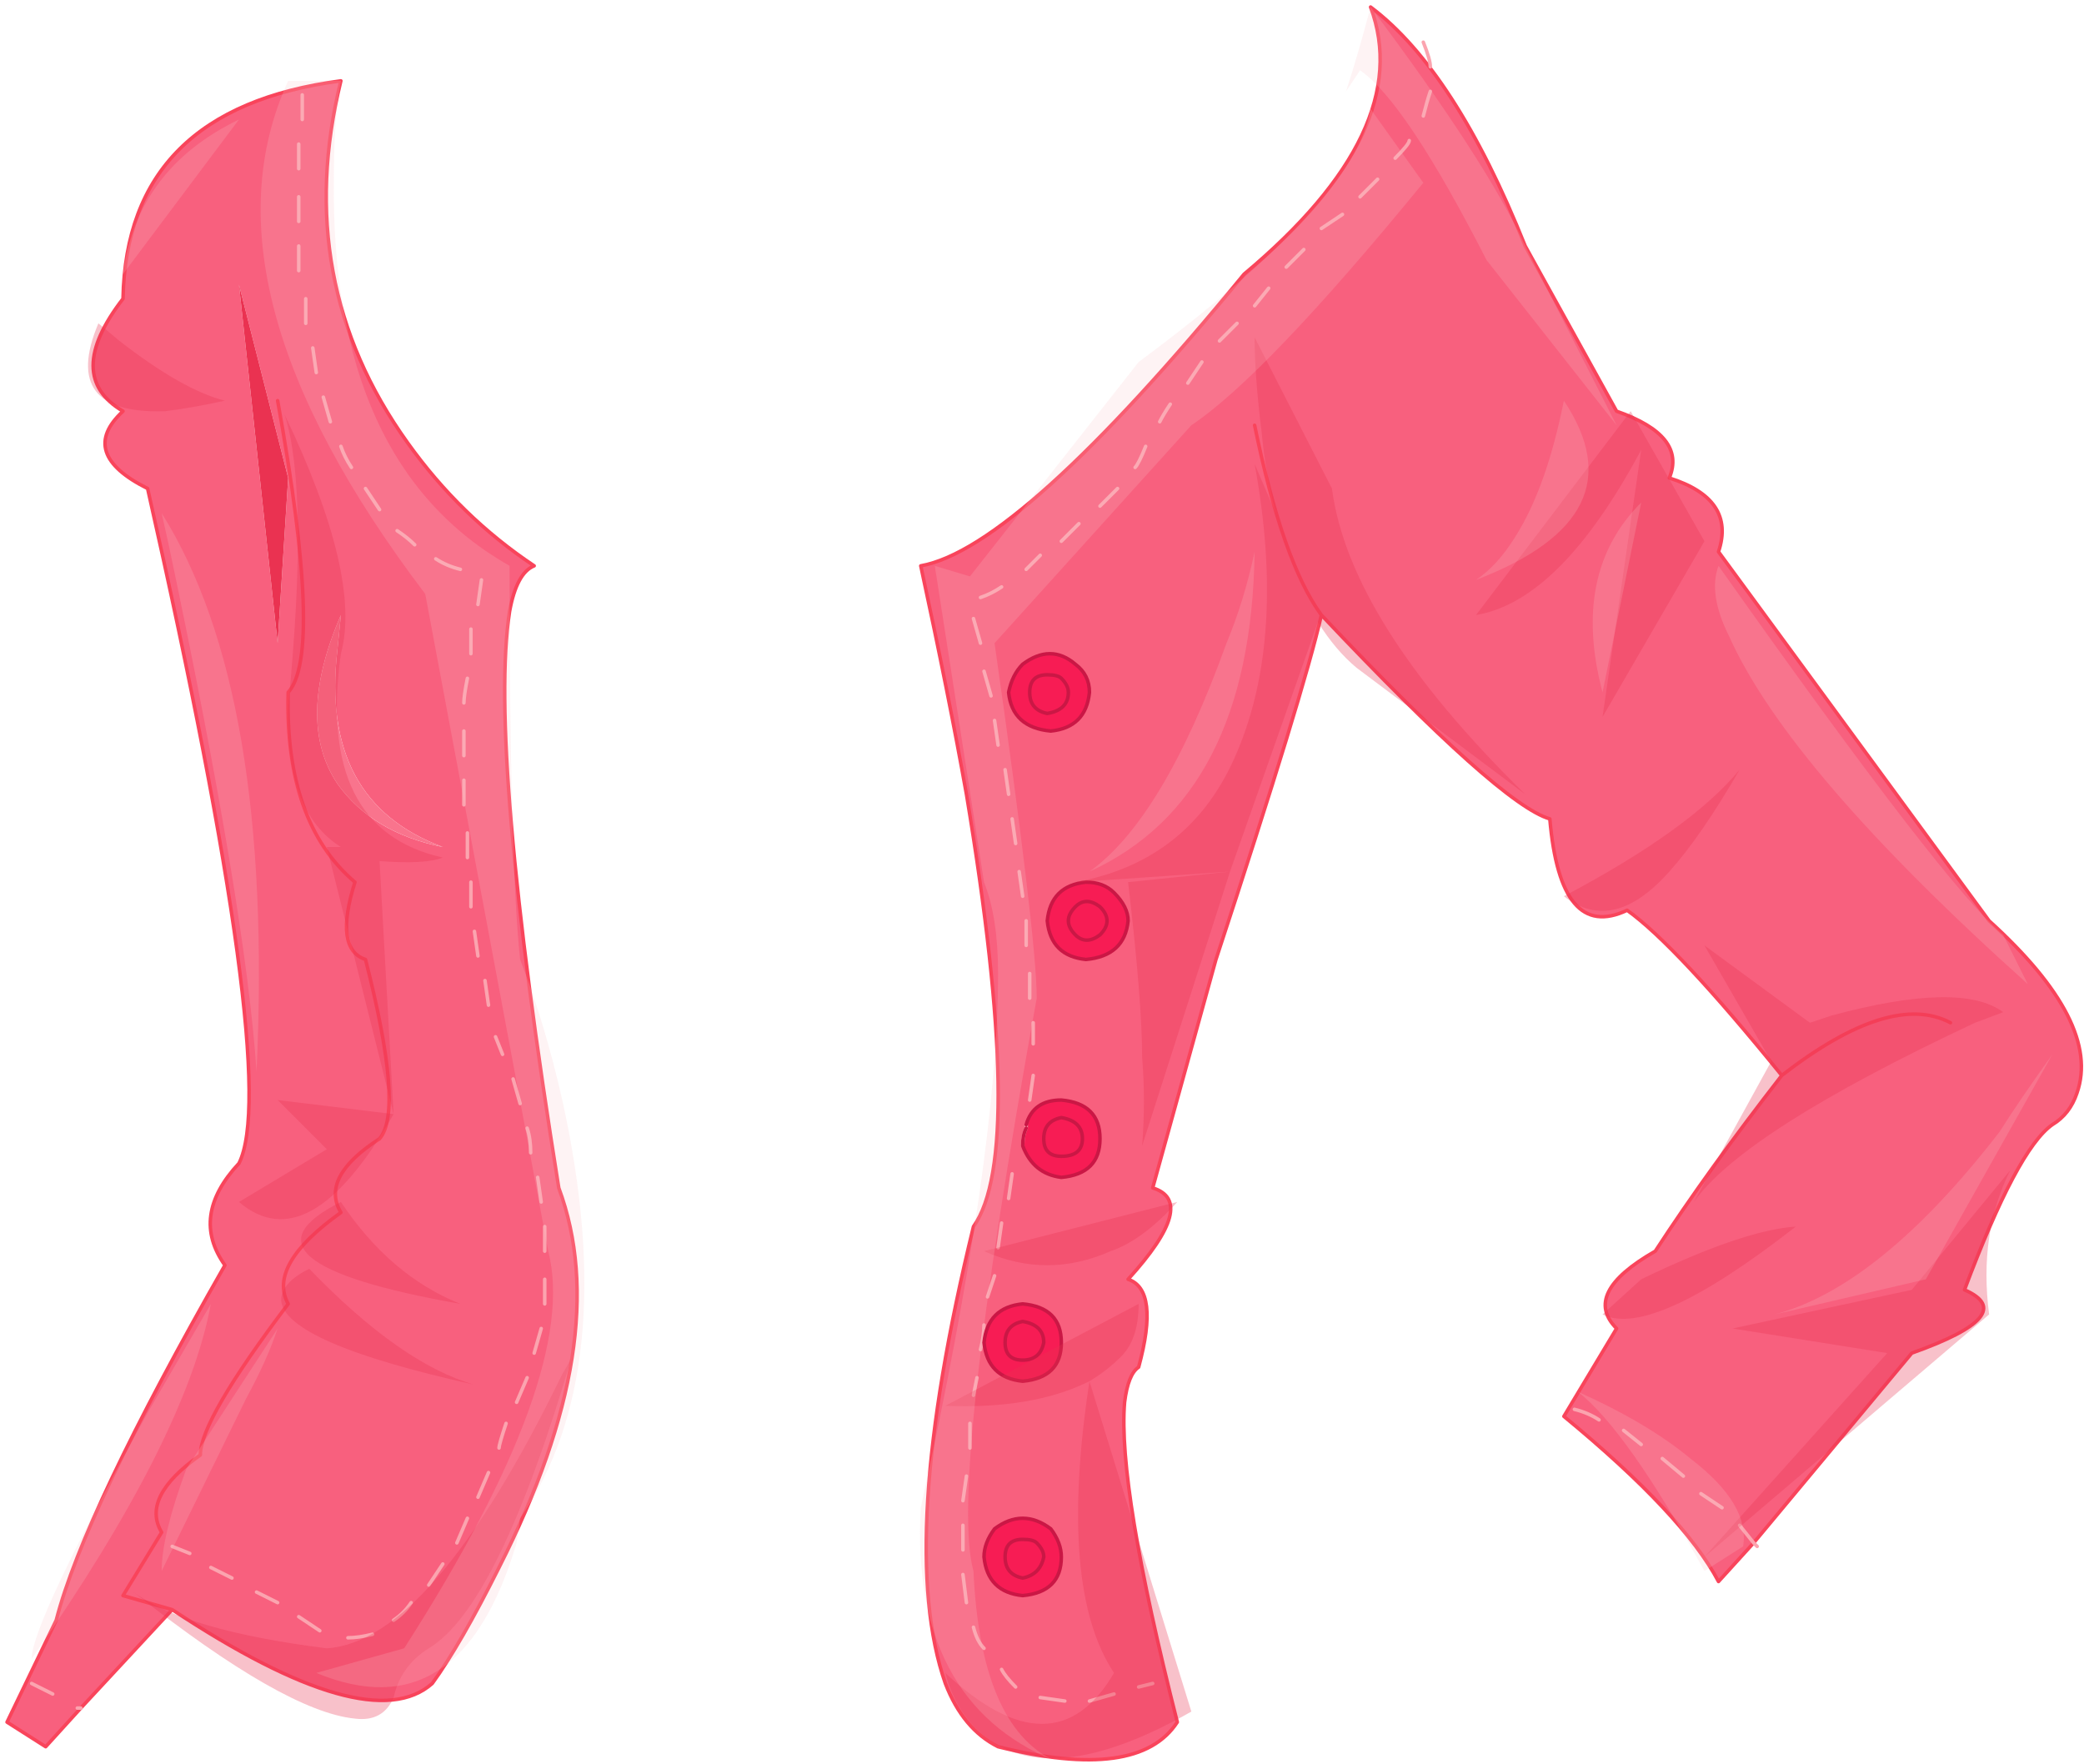
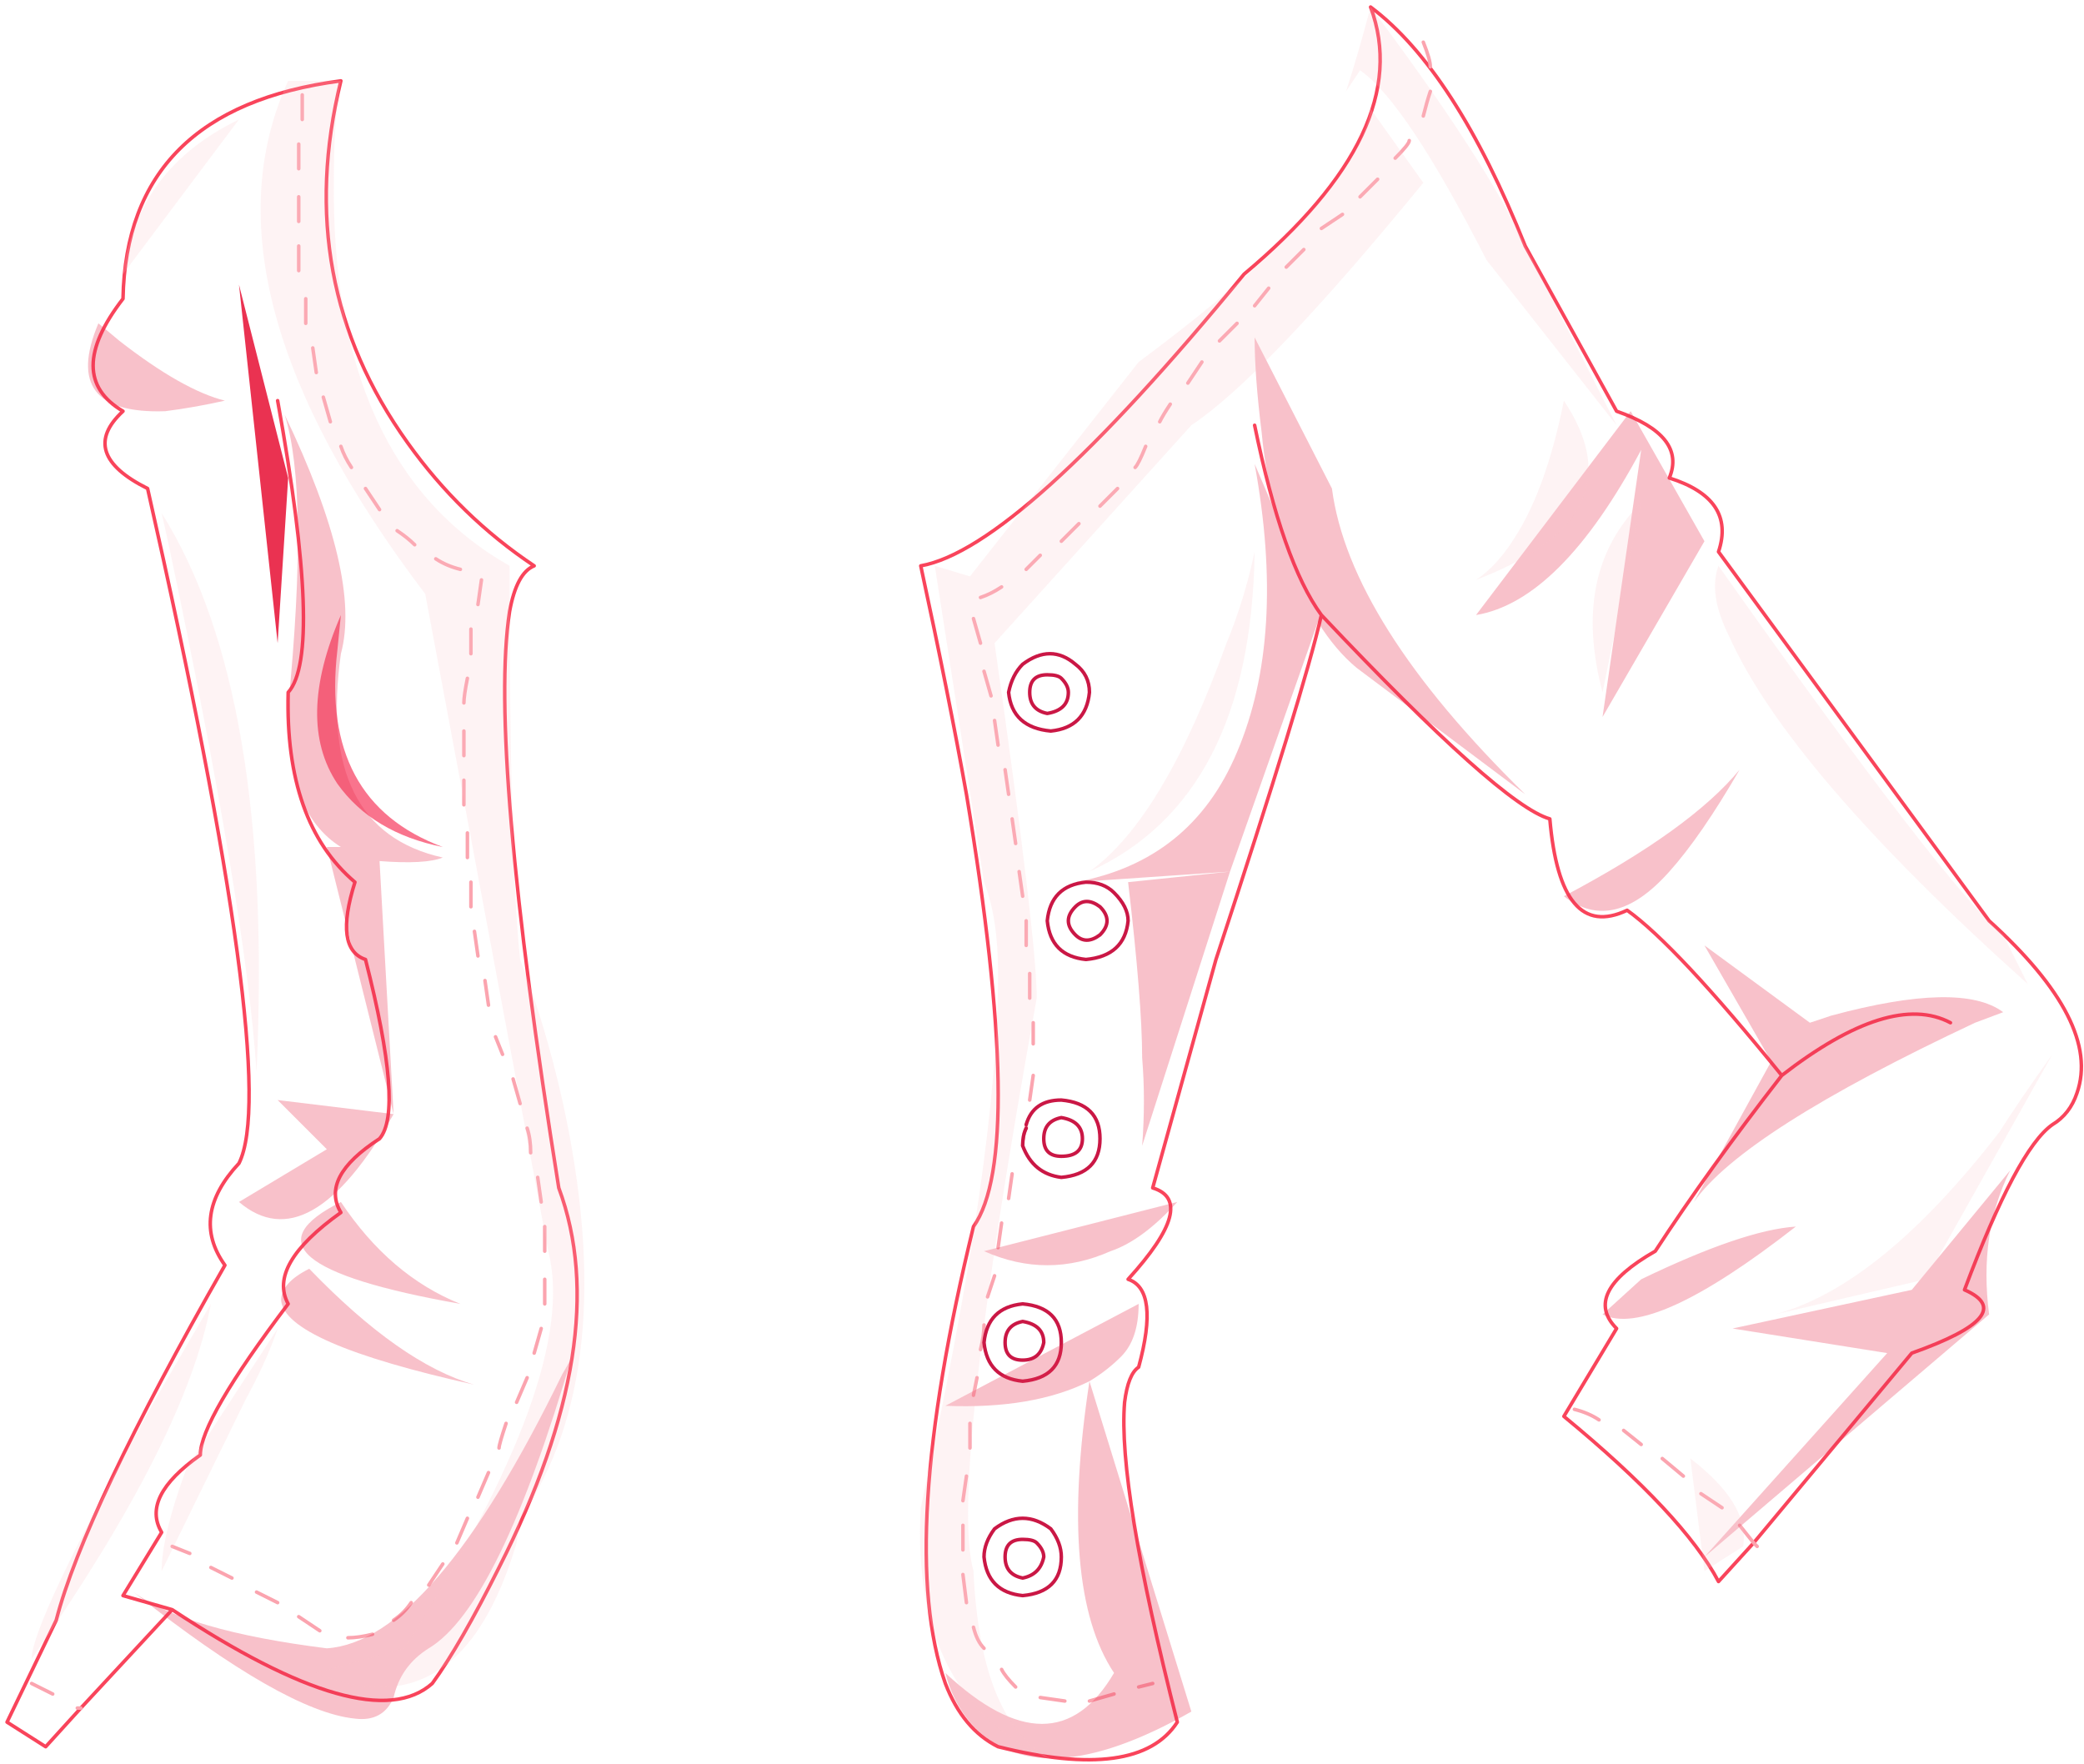
<svg xmlns="http://www.w3.org/2000/svg" height="25.1px" width="29.65px">
  <g transform="matrix(1.0, 0.0, 0.0, 1.0, -0.35, -1.3)">
-     <path d="M1.5 25.6 L1.0 26.15 0.45 25.8 1.15 24.35 Q1.55 22.8 3.55 19.3 3.05 18.6 3.75 17.85 4.35 16.65 2.45 8.25 1.45 7.75 2.1 7.15 1.25 6.65 2.1 5.55 2.15 2.85 5.2 2.45 4.5 5.3 6.15 7.6 6.9 8.65 7.95 9.35 7.7 9.45 7.6 10.0 7.3 11.95 8.3 18.2 9.1 20.35 7.45 23.6 6.9 24.7 6.5 25.25 5.6 26.05 2.8 24.2 L2.1 24.0 2.65 23.1 Q2.35 22.6 3.2 22.0 3.2 21.5 4.45 19.85 4.15 19.3 5.2 18.55 4.9 18.05 5.75 17.5 6.1 17.1 5.55 14.95 5.1 14.8 5.4 13.85 4.4 13.0 4.45 11.15 4.95 10.6 4.3 7.0 4.95 10.6 4.45 11.15 4.4 13.0 5.4 13.85 5.1 14.8 5.55 14.95 6.1 17.1 5.75 17.5 4.9 18.05 5.2 18.55 4.15 19.3 4.45 19.85 3.2 21.5 3.2 22.0 2.35 22.6 2.65 23.1 L2.1 24.0 2.8 24.2 1.5 25.6 1.45 25.6 1.5 25.6 M5.05 7.3 L4.95 6.95 5.05 7.3 M5.35 7.95 Q5.25 7.8 5.2 7.65 5.25 7.8 5.35 7.95 M6.25 9.05 Q6.15 8.95 6.0 8.85 6.15 8.95 6.25 9.05 M5.75 8.55 L5.55 8.25 5.75 8.55 M4.7 5.9 Q4.7 5.75 4.7 5.55 4.7 5.75 4.7 5.9 M4.85 6.6 L4.8 6.25 4.85 6.6 M4.6 5.15 L4.6 4.8 4.6 5.15 M4.65 3.0 L4.65 2.65 4.65 3.0 M4.6 3.7 L4.6 3.35 4.6 3.7 M4.6 4.45 L4.6 4.1 4.6 4.45 M5.15 10.55 L5.2 10.05 Q4.55 11.55 5.15 12.45 5.65 13.15 6.65 13.35 4.9 12.7 5.15 10.55 M7.05 10.6 L7.05 10.25 7.05 10.6 M6.95 11.3 Q6.95 11.2 7.0 10.95 6.95 11.2 6.95 11.3 M6.9 9.4 Q6.7 9.35 6.55 9.25 6.7 9.35 6.9 9.4 M7.15 9.9 L7.2 9.55 7.15 9.9 M4.3 10.45 L4.45 8.1 3.75 5.35 4.3 10.45 M19.15 10.05 Q18.9 11.15 17.65 14.95 L16.75 18.2 Q17.4 18.4 16.4 19.5 16.85 19.65 16.55 20.75 16.4 20.85 16.35 21.25 16.25 22.45 17.1 25.8 16.55 26.65 14.55 26.15 14.05 25.9 13.8 25.25 13.1 23.25 14.2 18.75 14.95 17.7 14.1 12.6 13.85 11.2 13.45 9.35 14.85 9.1 18.05 5.2 20.5 3.15 19.85 1.4 21.05 2.3 22.05 4.8 L23.35 7.15 Q24.35 7.5 24.1 8.1 25.05 8.4 24.8 9.15 L28.65 14.4 Q30.25 15.85 29.9 16.85 29.8 17.15 29.55 17.3 29.05 17.65 28.3 19.65 29.1 20.0 27.55 20.55 L25.3 23.25 24.8 23.8 Q24.3 22.85 22.6 21.45 L23.35 20.2 Q22.85 19.7 23.9 19.1 24.65 17.95 25.7 16.6 24.2 14.75 23.5 14.25 22.55 14.7 22.4 12.95 21.7 12.75 19.15 10.05 18.6 9.3 18.2 7.35 18.6 9.3 19.15 10.05 M0.8 25.25 L1.1 25.4 0.8 25.25 M3.05 23.4 L2.8 23.3 3.05 23.4 M6.85 23.25 L7.0 22.9 6.85 23.25 M6.45 23.85 L6.65 23.55 6.45 23.85 M5.3 24.6 Q5.45 24.6 5.65 24.55 5.45 24.6 5.3 24.6 M4.9 24.5 L4.6 24.3 4.9 24.5 M5.95 24.35 Q6.1 24.25 6.2 24.1 6.1 24.25 5.95 24.35 M4.3 24.1 L4.0 23.95 4.3 24.1 M7.15 14.9 L7.1 14.55 7.15 14.9 M7.05 14.2 L7.05 13.85 7.05 14.2 M6.95 12.05 L6.95 11.7 6.95 12.05 M6.95 12.75 L6.95 12.4 6.95 12.75 M7.0 13.5 L7.0 13.15 7.0 13.5 M14.4 19.75 L14.5 19.45 14.4 19.75 M8.05 18.4 L8.0 18.05 8.05 18.4 M8.1 19.85 Q8.1 19.7 8.1 19.5 8.1 19.7 8.1 19.85 M8.1 19.1 L8.1 18.75 8.1 19.1 M7.75 17.0 L7.65 16.65 7.75 17.0 M7.5 16.3 L7.4 16.05 7.5 16.3 M7.9 17.7 Q7.9 17.5 7.85 17.35 7.9 17.5 7.9 17.7 M7.3 15.6 L7.25 15.25 7.3 15.6 M14.55 11.9 L14.5 11.55 14.55 11.9 M14.45 11.2 L14.35 10.85 14.45 11.2 M14.3 10.45 L14.2 10.1 14.3 10.45 M14.15 21.9 L14.15 21.55 14.15 21.9 M14.2 21.15 L14.25 20.9 14.2 21.15 M3.65 23.75 L3.35 23.6 3.65 23.75 M14.35 20.4 Q14.4 20.9 14.9 20.95 15.45 20.9 15.45 20.4 15.45 19.9 14.9 19.85 14.4 19.9 14.35 20.4 M14.05 23.35 L14.05 23.0 14.05 23.35 M14.35 24.75 Q14.25 24.65 14.2 24.45 14.25 24.65 14.35 24.75 M14.5 23.05 Q14.35 23.25 14.35 23.45 14.4 23.95 14.9 24.0 15.45 23.95 15.45 23.45 15.45 23.25 15.3 23.05 14.9 22.75 14.5 23.05 M7.15 22.6 L7.3 22.25 7.15 22.6 M14.3 20.5 Q14.35 20.3 14.35 20.15 14.35 20.3 14.3 20.5 M7.95 20.55 L8.05 20.2 7.95 20.55 M7.7 21.25 L7.85 20.9 7.7 21.25 M7.45 21.9 Q7.45 21.85 7.55 21.55 7.45 21.85 7.45 21.9 M14.05 22.65 L14.1 22.3 14.05 22.65 M14.1 24.1 L14.05 23.7 14.1 24.1 M14.95 9.4 L15.15 9.2 14.95 9.4 M15.45 9.0 L15.7 8.75 15.45 9.0 M16.0 8.5 L16.25 8.25 16.0 8.5 M16.5 7.95 Q16.55 7.9 16.65 7.65 16.55 7.9 16.5 7.95 M16.85 7.3 Q16.9 7.2 17.0 7.05 16.9 7.2 16.85 7.3 M17.25 6.75 Q17.35 6.6 17.45 6.45 17.35 6.6 17.25 6.75 M17.7 6.15 L17.95 5.9 17.7 6.15 M18.65 5.1 L18.9 4.85 18.65 5.1 M19.15 4.55 Q19.3 4.45 19.45 4.35 19.3 4.45 19.15 4.55 M19.7 4.1 L19.95 3.85 19.7 4.1 M20.6 2.95 Q20.65 2.75 20.7 2.6 20.65 2.75 20.6 2.95 M20.2 3.55 Q20.4 3.35 20.4 3.3 20.4 3.35 20.2 3.55 M14.9 10.75 Q14.75 10.9 14.7 11.15 14.75 11.65 15.3 11.7 15.8 11.65 15.85 11.15 15.85 10.9 15.65 10.75 15.3 10.45 14.9 10.75 M28.1 15.85 Q27.25 15.4 25.7 16.6 27.25 15.4 28.1 15.85 M18.2 5.65 L18.4 5.4 18.2 5.65 M14.7 12.6 L14.65 12.25 14.7 12.6 M14.8 13.3 L14.75 12.95 14.8 13.3 M25.1 23.0 L25.3 23.25 25.1 23.0 M16.2 14.0 Q16.05 13.85 15.8 13.85 15.3 13.9 15.25 14.4 15.3 14.9 15.8 14.95 16.35 14.9 16.4 14.4 16.4 14.2 16.2 14.0 M15.0 16.95 L15.05 16.6 15.0 16.95 M15.0 15.5 L15.0 15.15 15.0 15.5 M14.9 14.05 L14.85 13.7 14.9 14.05 M14.95 14.75 Q14.95 14.65 14.95 14.4 14.95 14.65 14.95 14.75 M14.95 17.35 Q14.9 17.45 14.9 17.6 15.05 18.0 15.45 18.05 16.0 18.0 16.0 17.5 16.0 17.0 15.45 16.95 15.05 16.95 14.95 17.3 L14.95 17.35 M15.05 16.15 L15.05 15.85 15.05 16.15 M14.7 18.35 L14.75 18.0 14.7 18.35 M23.45 21.65 L23.7 21.85 23.45 21.65 M22.75 21.35 Q22.95 21.4 23.1 21.5 22.95 21.4 22.75 21.35 M24.0 22.05 L24.3 22.3 24.0 22.05 M14.8 25.3 Q14.65 25.15 14.6 25.05 14.65 25.15 14.8 25.3 M15.5 25.5 L15.15 25.45 15.5 25.5 M16.75 25.25 L16.55 25.3 16.75 25.25 M16.2 25.4 L15.85 25.5 16.2 25.4 M14.55 19.05 L14.6 18.7 14.55 19.05 M14.3 9.8 Q14.45 9.75 14.6 9.65 14.45 9.75 14.3 9.8 M24.55 22.55 L24.85 22.75 24.55 22.55" fill="#f8607e" fill-rule="evenodd" stroke="none" />
    <path d="M5.15 10.55 Q4.9 12.7 6.65 13.35 5.65 13.15 5.15 12.45 4.55 11.55 5.2 10.05 L5.15 10.55" fill="#f9748d" fill-rule="evenodd" stroke="none" />
    <path d="M4.3 10.45 L3.75 5.35 4.45 8.1 4.3 10.45" fill="#ea3251" fill-rule="evenodd" stroke="none" />
-     <path d="M14.35 20.4 Q14.4 19.9 14.9 19.85 15.45 19.9 15.45 20.4 15.45 20.9 14.9 20.95 14.4 20.9 14.35 20.4 M14.5 23.05 Q14.9 22.75 15.3 23.05 15.45 23.25 15.45 23.45 15.45 23.95 14.9 24.0 14.4 23.95 14.35 23.45 14.35 23.25 14.5 23.05 M14.9 10.75 Q15.3 10.45 15.65 10.75 15.85 10.9 15.85 11.15 15.8 11.65 15.3 11.7 14.75 11.65 14.7 11.15 14.75 10.9 14.9 10.75 M15.45 10.95 Q15.4 10.9 15.25 10.9 15.0 10.9 15.0 11.15 15.0 11.4 15.25 11.45 15.55 11.4 15.55 11.15 15.55 11.05 15.45 10.95 15.55 11.05 15.55 11.15 15.55 11.4 15.25 11.45 15.0 11.4 15.0 11.15 15.0 10.9 15.25 10.9 15.4 10.9 15.45 10.95 M15.65 14.2 Q15.45 14.4 15.65 14.6 15.8 14.75 16.0 14.6 16.2 14.4 16.0 14.2 15.8 14.05 15.65 14.2 15.8 14.05 16.0 14.2 16.2 14.4 16.0 14.6 15.8 14.75 15.65 14.6 15.45 14.4 15.65 14.2 M16.2 14.0 Q16.4 14.2 16.4 14.4 16.35 14.9 15.8 14.95 15.3 14.9 15.25 14.4 15.3 13.9 15.8 13.85 16.05 13.85 16.2 14.0 M15.45 17.2 Q15.2 17.25 15.2 17.5 15.2 17.75 15.45 17.75 15.75 17.75 15.75 17.5 15.75 17.25 15.45 17.2 15.75 17.25 15.75 17.5 15.75 17.75 15.45 17.75 15.2 17.75 15.2 17.5 15.2 17.25 15.45 17.2 M14.95 17.3 Q15.05 16.95 15.45 16.95 16.0 17.0 16.0 17.5 16.0 18.0 15.45 18.05 15.05 18.0 14.9 17.6 14.9 17.45 14.95 17.35 L14.95 17.3 M14.9 17.6 Q14.9 17.45 14.95 17.35 14.9 17.45 14.9 17.6 M14.9 20.1 Q14.65 20.15 14.65 20.4 14.65 20.65 14.9 20.65 15.15 20.65 15.2 20.4 15.2 20.15 14.9 20.1 15.2 20.15 15.2 20.4 15.15 20.65 14.9 20.65 14.65 20.65 14.65 20.4 14.65 20.15 14.9 20.1 M15.1 23.25 Q15.05 23.2 14.9 23.2 14.65 23.2 14.65 23.45 14.65 23.7 14.9 23.75 15.15 23.7 15.2 23.45 15.2 23.35 15.1 23.25 15.2 23.35 15.2 23.45 15.15 23.7 14.9 23.75 14.65 23.7 14.65 23.45 14.65 23.2 14.9 23.2 15.05 23.2 15.1 23.25" fill="#f71c54" fill-rule="evenodd" stroke="none" />
    <path d="M2.8 24.2 Q5.6 26.05 6.5 25.25 6.9 24.7 7.45 23.6 9.1 20.35 8.3 18.2 7.3 11.95 7.6 10.0 7.7 9.45 7.95 9.35 6.9 8.65 6.15 7.6 4.5 5.3 5.2 2.45 2.15 2.85 2.1 5.55 1.25 6.65 2.1 7.15 1.45 7.75 2.45 8.25 4.35 16.65 3.75 17.85 3.05 18.6 3.55 19.3 1.55 22.8 1.15 24.35 L0.45 25.8 1.0 26.15 1.5 25.6 2.8 24.2 2.1 24.0 2.65 23.1 Q2.35 22.6 3.2 22.0 3.2 21.5 4.45 19.85 4.15 19.3 5.2 18.55 4.9 18.05 5.75 17.5 6.1 17.1 5.55 14.95 5.1 14.8 5.4 13.85 4.4 13.0 4.45 11.15 4.95 10.6 4.3 7.0 M25.3 23.25 L27.55 20.55 Q29.1 20.0 28.3 19.65 29.05 17.65 29.55 17.3 29.8 17.15 29.9 16.85 30.25 15.85 28.65 14.4 L24.8 9.15 Q25.05 8.4 24.1 8.1 24.35 7.5 23.35 7.15 L22.05 4.8 Q21.05 2.3 19.85 1.4 20.5 3.15 18.05 5.2 14.85 9.1 13.45 9.35 13.85 11.2 14.1 12.6 14.95 17.7 14.2 18.75 13.1 23.25 13.8 25.25 14.05 25.9 14.55 26.15 16.55 26.65 17.1 25.8 16.25 22.45 16.35 21.25 16.4 20.85 16.55 20.75 16.85 19.65 16.4 19.5 17.4 18.4 16.75 18.2 L17.65 14.95 Q18.9 11.15 19.15 10.05 18.6 9.3 18.2 7.35 M19.15 10.05 Q21.7 12.75 22.4 12.95 22.55 14.7 23.5 14.25 24.2 14.75 25.7 16.6 27.25 15.4 28.1 15.85 M25.7 16.6 Q24.65 17.95 23.9 19.1 22.85 19.7 23.35 20.2 L22.6 21.45 Q24.3 22.85 24.8 23.8 L25.3 23.25" fill="none" stroke="#f9445b" stroke-linecap="round" stroke-linejoin="round" stroke-width="0.05" />
    <path d="M1.5 25.6 L1.45 25.6 M4.6 4.1 L4.6 4.45 M4.6 3.35 L4.6 3.7 M4.65 2.65 L4.65 3.0 M4.6 4.8 L4.6 5.15 M4.8 6.25 L4.85 6.6 M4.7 5.55 Q4.7 5.75 4.7 5.9 M5.55 8.25 L5.75 8.55 M6.0 8.85 Q6.15 8.95 6.25 9.05 M5.2 7.65 Q5.25 7.8 5.35 7.95 M4.95 6.95 L5.05 7.3 M7.2 9.55 L7.15 9.9 M6.55 9.25 Q6.7 9.35 6.9 9.4 M7.0 10.95 Q6.95 11.2 6.95 11.3 M7.05 10.25 L7.05 10.6 M14.2 10.1 L14.3 10.45 M14.35 10.85 L14.45 11.2 M14.5 11.55 L14.55 11.9 M7.25 15.25 L7.3 15.6 M7.85 17.35 Q7.9 17.5 7.9 17.7 M7.4 16.05 L7.5 16.3 M7.65 16.65 L7.75 17.0 M8.1 18.75 L8.1 19.1 M8.1 19.5 Q8.1 19.7 8.1 19.85 M8.0 18.05 L8.05 18.4 M14.5 19.45 L14.4 19.75 M7.0 13.15 L7.0 13.5 M6.95 12.4 L6.95 12.75 M6.95 11.7 L6.95 12.05 M7.05 13.85 L7.05 14.2 M7.1 14.55 L7.15 14.9 M4.0 23.95 L4.3 24.1 M6.2 24.1 Q6.1 24.25 5.95 24.35 M4.6 24.3 L4.9 24.5 M5.65 24.55 Q5.45 24.6 5.3 24.6 M6.65 23.55 L6.45 23.85 M7.0 22.9 L6.85 23.25 M2.8 23.3 L3.05 23.4 M1.1 25.4 L0.8 25.25 M3.35 23.6 L3.65 23.75 M14.25 20.9 L14.2 21.15 M14.15 21.55 L14.15 21.9 M14.2 24.45 Q14.25 24.65 14.35 24.75 M14.05 23.0 L14.05 23.35 M14.05 23.7 L14.1 24.1 M14.1 22.3 L14.05 22.65 M7.55 21.55 Q7.45 21.85 7.45 21.9 M7.85 20.9 L7.7 21.25 M8.05 20.2 L7.95 20.55 M14.35 20.15 Q14.35 20.3 14.3 20.5 M7.3 22.25 L7.15 22.6 M20.7 2.25 Q20.7 2.15 20.6 1.9 M20.4 3.3 Q20.4 3.35 20.2 3.55 M20.7 2.6 Q20.65 2.75 20.6 2.95 M19.95 3.85 L19.7 4.1 M19.45 4.35 Q19.3 4.45 19.15 4.55 M18.9 4.85 L18.65 5.1 M17.95 5.9 L17.7 6.15 M17.45 6.45 Q17.35 6.6 17.25 6.75 M17.0 7.05 Q16.9 7.2 16.85 7.3 M16.65 7.65 Q16.55 7.9 16.5 7.95 M16.25 8.25 L16.0 8.5 M15.7 8.75 L15.45 9.0 M15.15 9.2 L14.95 9.4 M18.4 5.4 L18.2 5.65 M25.3 23.25 L25.1 23.0 M14.75 12.95 L14.8 13.3 M14.65 12.25 L14.7 12.6 M14.95 14.4 Q14.95 14.65 14.95 14.75 M14.85 13.7 L14.9 14.05 M15.0 15.15 L15.0 15.5 M15.05 16.6 L15.0 16.95 M14.95 17.35 L14.95 17.3 M14.95 17.35 Q14.9 17.45 14.9 17.6 M14.75 18.0 L14.7 18.35 M15.05 15.85 L15.05 16.15 M15.85 25.5 L16.2 25.4 M16.55 25.3 L16.75 25.25 M15.15 25.45 L15.5 25.5 M14.6 25.05 Q14.65 25.15 14.8 25.3 M24.3 22.3 L24.0 22.05 M23.1 21.5 Q22.95 21.4 22.75 21.35 M23.7 21.85 L23.45 21.65 M25.35 23.3 L25.3 23.25 M24.85 22.75 L24.55 22.55 M14.6 9.65 Q14.45 9.75 14.3 9.8 M14.6 18.7 L14.55 19.05" fill="none" stroke="#fba4af" stroke-linecap="round" stroke-linejoin="round" stroke-width="0.05" />
    <path d="M14.35 20.4 Q14.4 19.9 14.9 19.85 15.45 19.9 15.45 20.4 15.45 20.9 14.9 20.95 14.4 20.9 14.35 20.4 M14.5 23.05 Q14.9 22.75 15.3 23.05 15.45 23.25 15.45 23.45 15.45 23.95 14.9 24.0 14.4 23.95 14.35 23.45 14.35 23.25 14.5 23.05 M14.9 10.75 Q15.3 10.45 15.65 10.75 15.85 10.9 15.85 11.15 15.8 11.65 15.3 11.7 14.75 11.65 14.7 11.15 14.75 10.9 14.9 10.75 M15.45 10.95 Q15.55 11.05 15.55 11.15 15.55 11.4 15.25 11.45 15.0 11.4 15.0 11.15 15.0 10.9 15.25 10.9 15.4 10.9 15.45 10.95 M15.65 14.2 Q15.8 14.05 16.0 14.2 16.2 14.4 16.0 14.6 15.8 14.75 15.65 14.6 15.45 14.4 15.65 14.2 M16.2 14.0 Q16.4 14.2 16.4 14.4 16.35 14.9 15.8 14.95 15.3 14.9 15.25 14.4 15.3 13.9 15.8 13.85 16.05 13.85 16.2 14.0 M15.45 17.2 Q15.75 17.25 15.75 17.5 15.75 17.75 15.45 17.75 15.2 17.75 15.2 17.5 15.2 17.25 15.45 17.2 M14.95 17.3 Q15.05 16.95 15.45 16.95 16.0 17.0 16.0 17.5 16.0 18.0 15.45 18.05 15.05 18.0 14.9 17.6 14.9 17.45 14.95 17.35 M14.9 20.1 Q15.2 20.15 15.2 20.4 15.15 20.65 14.9 20.65 14.65 20.65 14.65 20.4 14.65 20.15 14.9 20.1 M15.1 23.25 Q15.2 23.35 15.2 23.45 15.15 23.7 14.9 23.75 14.65 23.7 14.65 23.45 14.65 23.2 14.9 23.2 15.05 23.2 15.1 23.25" fill="none" stroke="#ca1745" stroke-linecap="round" stroke-linejoin="round" stroke-width="0.05" />
    <path d="M18.3 7.45 Q18.2 6.65 18.2 6.1 L19.3 8.25 Q19.55 10.15 22.05 12.6 L19.65 10.8 Q19.35 10.55 19.1 10.15 L17.85 13.7 15.65 13.85 Q17.3 13.55 17.95 12.0 18.65 10.35 18.2 7.9 L18.5 8.6 Q18.35 8.0 18.3 7.45 M21.35 10.05 L23.55 7.15 24.6 9.0 23.15 11.5 23.7 7.7 Q22.55 9.85 21.35 10.05 M24.1 13.7 Q23.3 14.6 22.6 14.05 24.4 13.1 25.1 12.25 24.55 13.2 24.1 13.7 M28.95 17.95 Q28.5 18.85 28.65 20.0 L24.6 23.45 27.2 20.55 25.0 20.2 27.55 19.65 28.95 17.95 M28.45 15.85 Q25.15 17.4 24.45 18.4 L25.55 16.4 24.6 14.75 26.1 15.85 26.4 15.75 Q28.25 15.25 28.85 15.7 L28.45 15.85 M25.9 18.75 Q23.85 20.35 23.15 20.0 L23.7 19.5 Q25.15 18.8 25.9 18.75 M16.3 20.6 Q16.1 20.8 15.85 20.95 L17.3 25.65 Q15.1 26.9 14.15 25.8 13.9 25.5 13.8 25.1 15.35 26.55 16.2 25.1 15.4 23.9 15.85 20.95 15.05 21.35 13.8 21.3 L16.55 19.85 Q16.55 20.35 16.3 20.6 M16.15 19.1 Q15.25 19.5 14.35 19.1 L17.1 18.4 Q16.6 18.95 16.15 19.1 M16.6 16.35 Q16.6 15.55 16.4 13.85 L17.85 13.7 16.6 17.6 Q16.65 16.95 16.6 16.35 M4.4 7.2 Q5.5 9.5 5.2 10.6 4.85 13.1 6.65 13.5 6.4 13.6 5.75 13.55 L5.95 17.15 Q4.75 19.25 3.75 18.4 L5.0 17.65 4.3 16.95 5.95 17.15 5.0 13.35 5.2 13.35 Q4.4 12.85 4.45 11.35 4.75 8.3 4.4 7.2 M2.05 6.15 Q2.95 6.85 3.55 7.0 3.1 7.1 2.7 7.15 1.2 7.2 1.75 5.9 L2.05 6.15 M8.35 20.85 Q8.5 20.6 8.5 20.55 7.45 24.15 6.45 24.75 6.05 25.0 5.95 25.45 5.8 25.8 5.4 25.75 4.4 25.65 2.25 23.95 3.0 24.5 5.0 24.75 6.5 24.65 8.35 20.85 M6.9 19.85 Q3.5 19.25 5.2 18.4 5.9 19.45 6.9 19.85 M4.35 19.8 Q4.35 19.55 4.75 19.35 6.05 20.7 7.1 21.0 4.4 20.4 4.35 19.8" fill="#ea3251" fill-opacity="0.302" fill-rule="evenodd" stroke="none" />
-     <path d="M19.7 2.3 L19.5 2.6 Q19.65 2.15 19.85 1.4 21.5 3.6 22.05 4.8 L23.35 7.35 21.5 5.0 Q20.35 2.75 19.7 2.3 M19.85 2.85 L20.6 3.9 Q18.35 6.65 17.3 7.35 L14.5 10.45 Q15.1 14.65 15.1 15.5 13.85 22.4 14.2 23.65 14.3 25.85 15.35 26.35 13.3 25.5 13.45 22.75 14.55 17.75 14.55 15.15 14.55 14.35 14.35 13.85 L13.65 9.35 14.15 9.5 16.55 6.45 Q19.65 4.15 19.85 2.85 M17.8 10.45 Q18.05 9.85 18.2 9.15 18.15 12.65 15.85 13.7 16.9 12.95 17.8 10.45 M21.9 8.95 Q22.35 8.25 22.6 7.0 23.7 8.65 21.35 9.55 21.65 9.35 21.9 8.95 M23.7 8.45 L23.15 11.15 Q22.7 9.45 23.7 8.45 M24.95 10.35 Q24.65 9.75 24.8 9.35 28.05 13.95 28.85 14.6 L29.2 15.3 Q25.8 12.25 24.95 10.35 M28.8 17.4 Q29.05 17.0 29.55 16.3 L27.75 19.5 25.6 20.0 Q27.1 19.6 28.8 17.4 M24.4 22.05 Q25.25 22.7 25.15 23.3 L24.6 23.65 Q23.5 21.65 22.8 21.1 23.8 21.55 24.4 22.05 M3.75 3.0 L2.1 5.2 Q2.3 3.7 3.75 3.0 M5.1 3.85 Q5.05 7.9 7.6 9.35 7.6 13.55 7.75 14.95 8.1 15.85 8.35 16.95 9.2 20.8 7.75 22.9 L7.7 23.25 Q6.9 25.95 4.85 25.1 L6.1 24.75 Q8.6 20.85 8.15 19.1 L6.4 9.75 Q3.1 5.4 4.45 2.45 L5.2 2.45 Q5.1 2.95 5.1 3.85 M2.45 21.4 L3.35 19.85 Q3.0 21.75 0.8 24.9 0.8 24.4 2.45 21.4 M3.85 21.2 L2.65 23.65 Q2.65 23.15 3.0 22.2 L4.3 20.2 Q4.15 20.65 3.85 21.2 M2.75 9.05 L2.65 8.6 Q4.25 11.15 4.0 16.55 3.85 14.25 2.75 9.05" fill="#fcc5cb" fill-opacity="0.2" fill-rule="evenodd" stroke="none" />
+     <path d="M19.7 2.3 L19.5 2.6 Q19.65 2.15 19.85 1.4 21.5 3.6 22.05 4.8 L23.35 7.35 21.5 5.0 Q20.35 2.75 19.7 2.3 M19.85 2.85 L20.6 3.9 Q18.35 6.65 17.3 7.35 L14.5 10.45 Q15.1 14.65 15.1 15.5 13.85 22.4 14.2 23.65 14.3 25.85 15.35 26.35 13.3 25.5 13.45 22.75 14.55 17.75 14.55 15.15 14.55 14.35 14.35 13.85 L13.65 9.35 14.15 9.5 16.55 6.45 Q19.65 4.15 19.85 2.85 M17.8 10.45 Q18.05 9.85 18.2 9.15 18.15 12.65 15.85 13.7 16.9 12.95 17.8 10.45 M21.9 8.95 Q22.35 8.25 22.6 7.0 23.7 8.65 21.35 9.55 21.65 9.35 21.9 8.95 M23.7 8.45 L23.15 11.15 Q22.7 9.45 23.7 8.45 M24.95 10.35 Q24.65 9.75 24.8 9.35 28.05 13.95 28.85 14.6 L29.2 15.3 Q25.8 12.25 24.95 10.35 M28.8 17.4 Q29.05 17.0 29.55 16.3 L27.75 19.5 25.6 20.0 Q27.1 19.6 28.8 17.4 M24.4 22.05 Q25.25 22.7 25.15 23.3 L24.6 23.65 M3.75 3.0 L2.1 5.2 Q2.3 3.7 3.75 3.0 M5.1 3.85 Q5.05 7.9 7.6 9.35 7.6 13.55 7.75 14.95 8.1 15.85 8.35 16.95 9.2 20.8 7.75 22.9 L7.7 23.25 Q6.9 25.95 4.85 25.1 L6.1 24.75 Q8.6 20.85 8.15 19.1 L6.4 9.75 Q3.1 5.4 4.45 2.45 L5.2 2.45 Q5.1 2.95 5.1 3.85 M2.45 21.4 L3.35 19.85 Q3.0 21.75 0.8 24.9 0.8 24.4 2.45 21.4 M3.85 21.2 L2.65 23.65 Q2.65 23.15 3.0 22.2 L4.3 20.2 Q4.15 20.65 3.85 21.2 M2.75 9.05 L2.65 8.6 Q4.25 11.15 4.0 16.55 3.85 14.25 2.75 9.05" fill="#fcc5cb" fill-opacity="0.2" fill-rule="evenodd" stroke="none" />
  </g>
</svg>